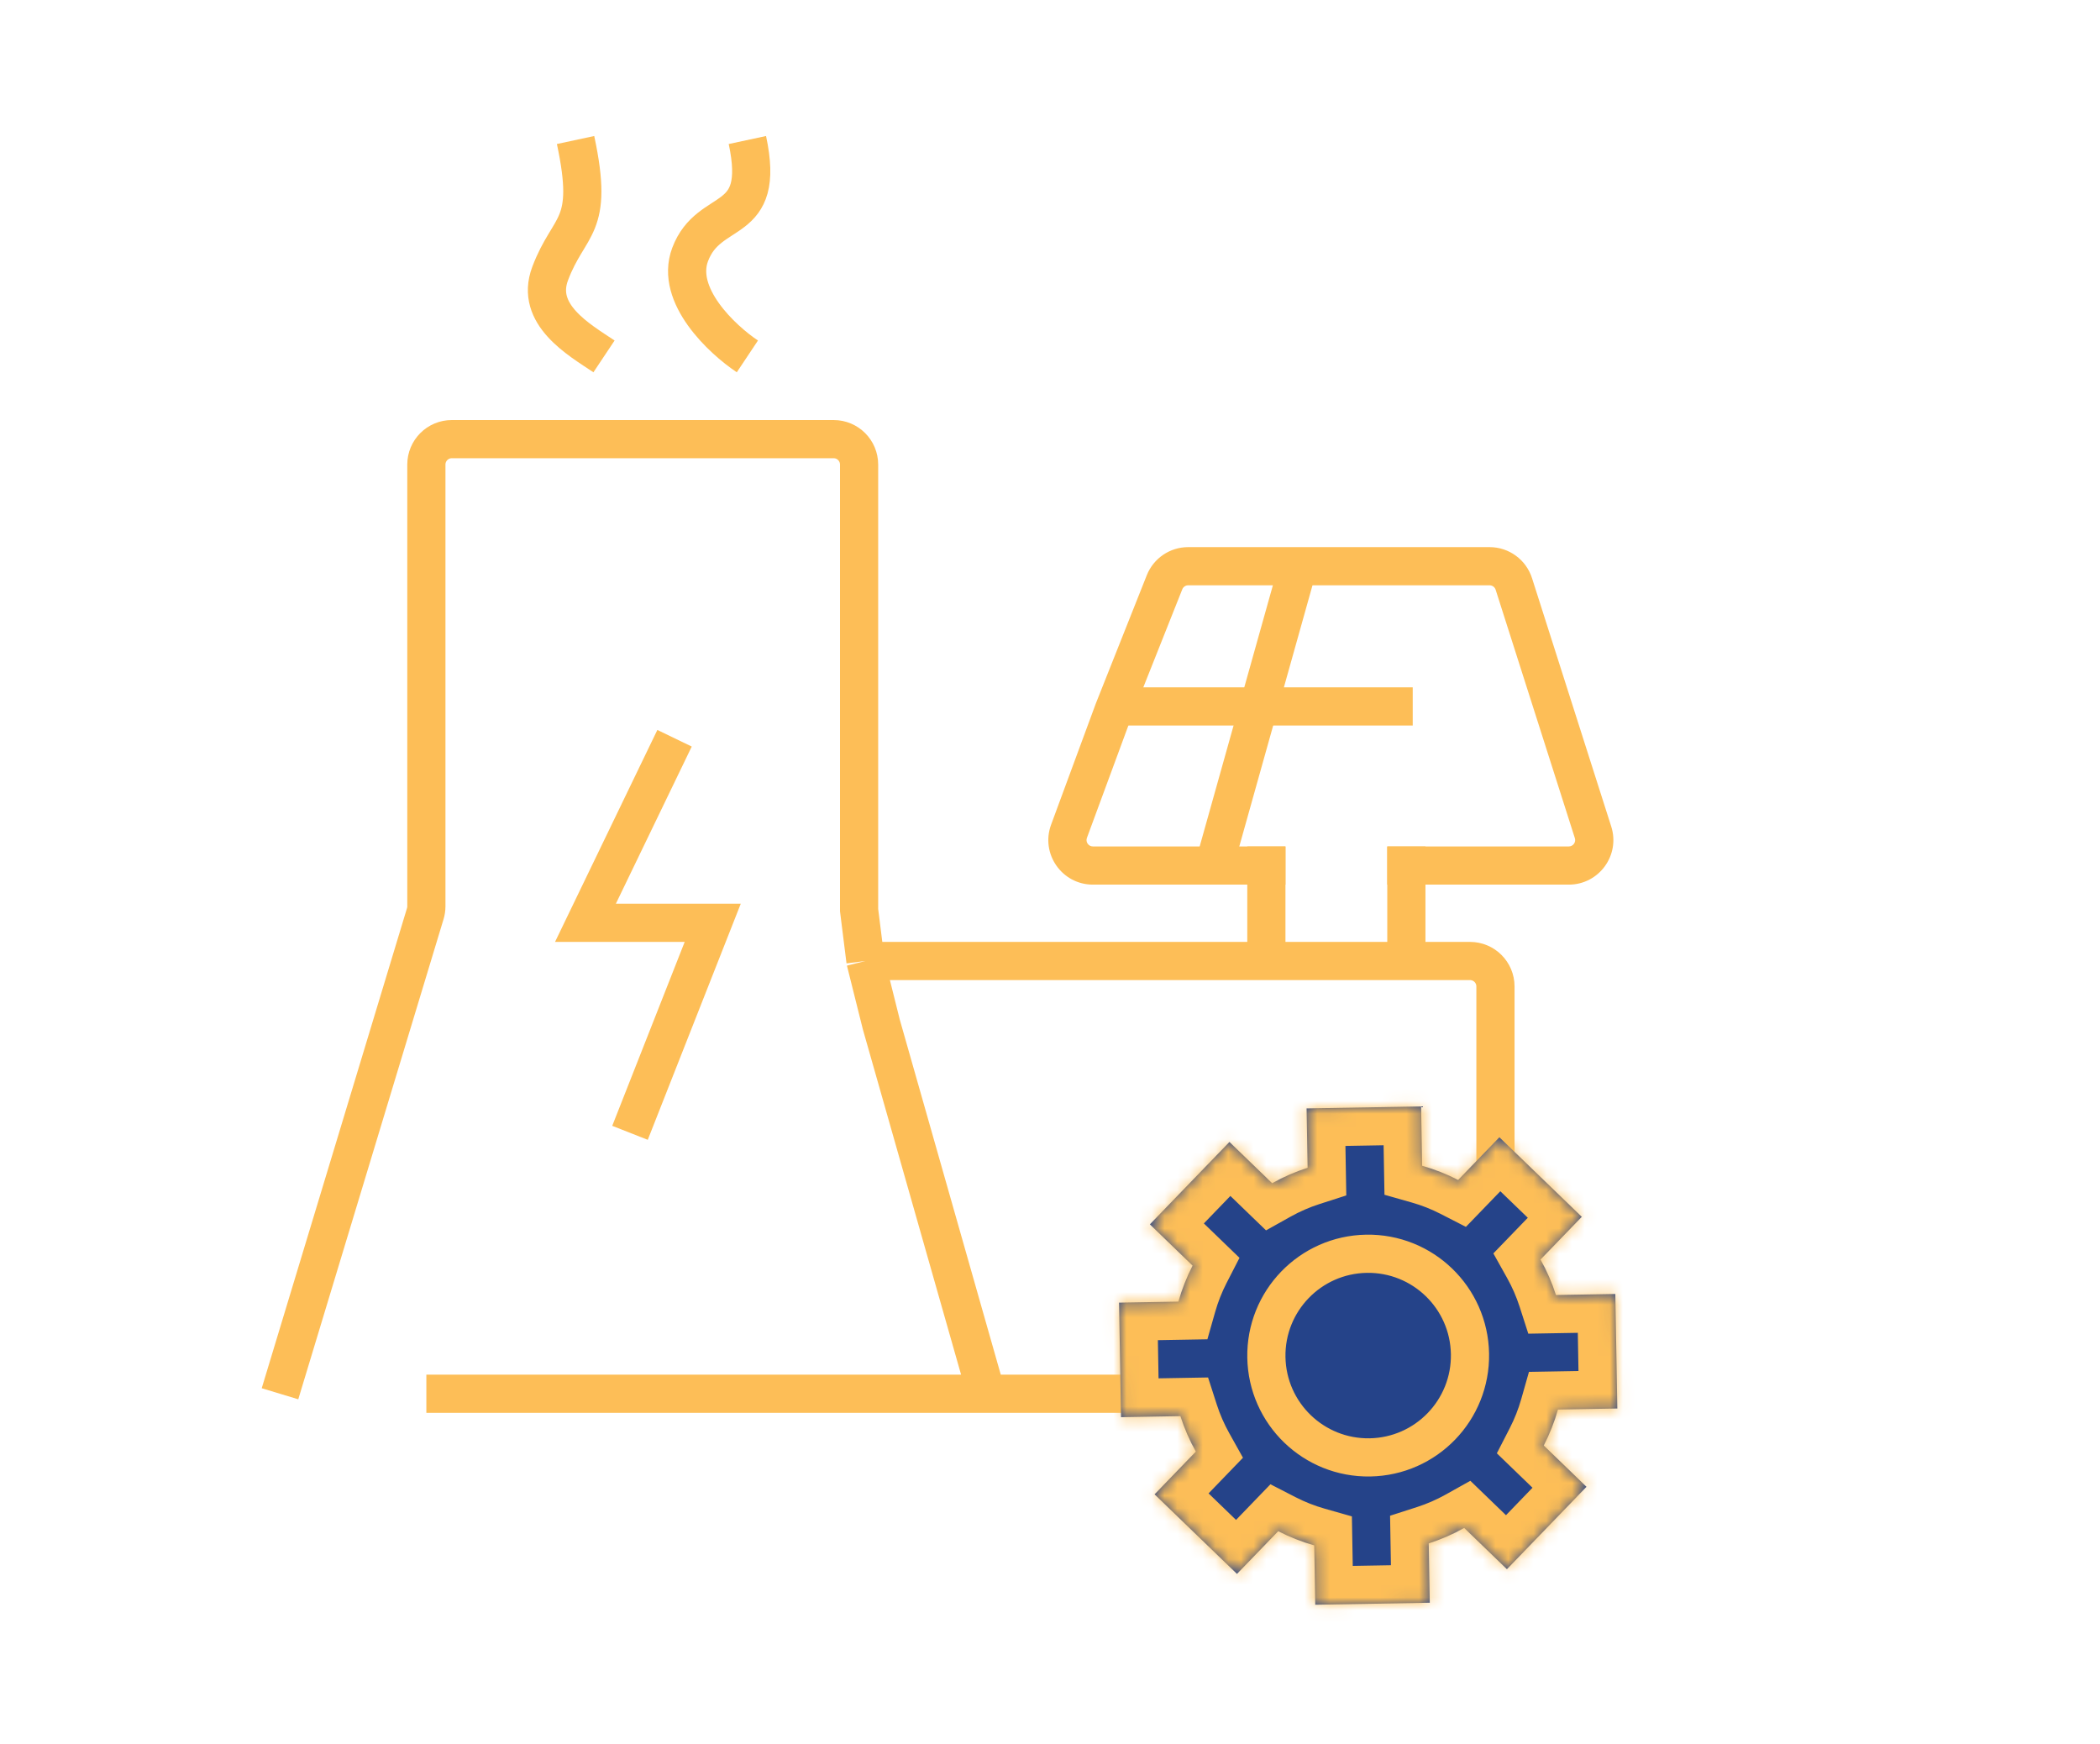
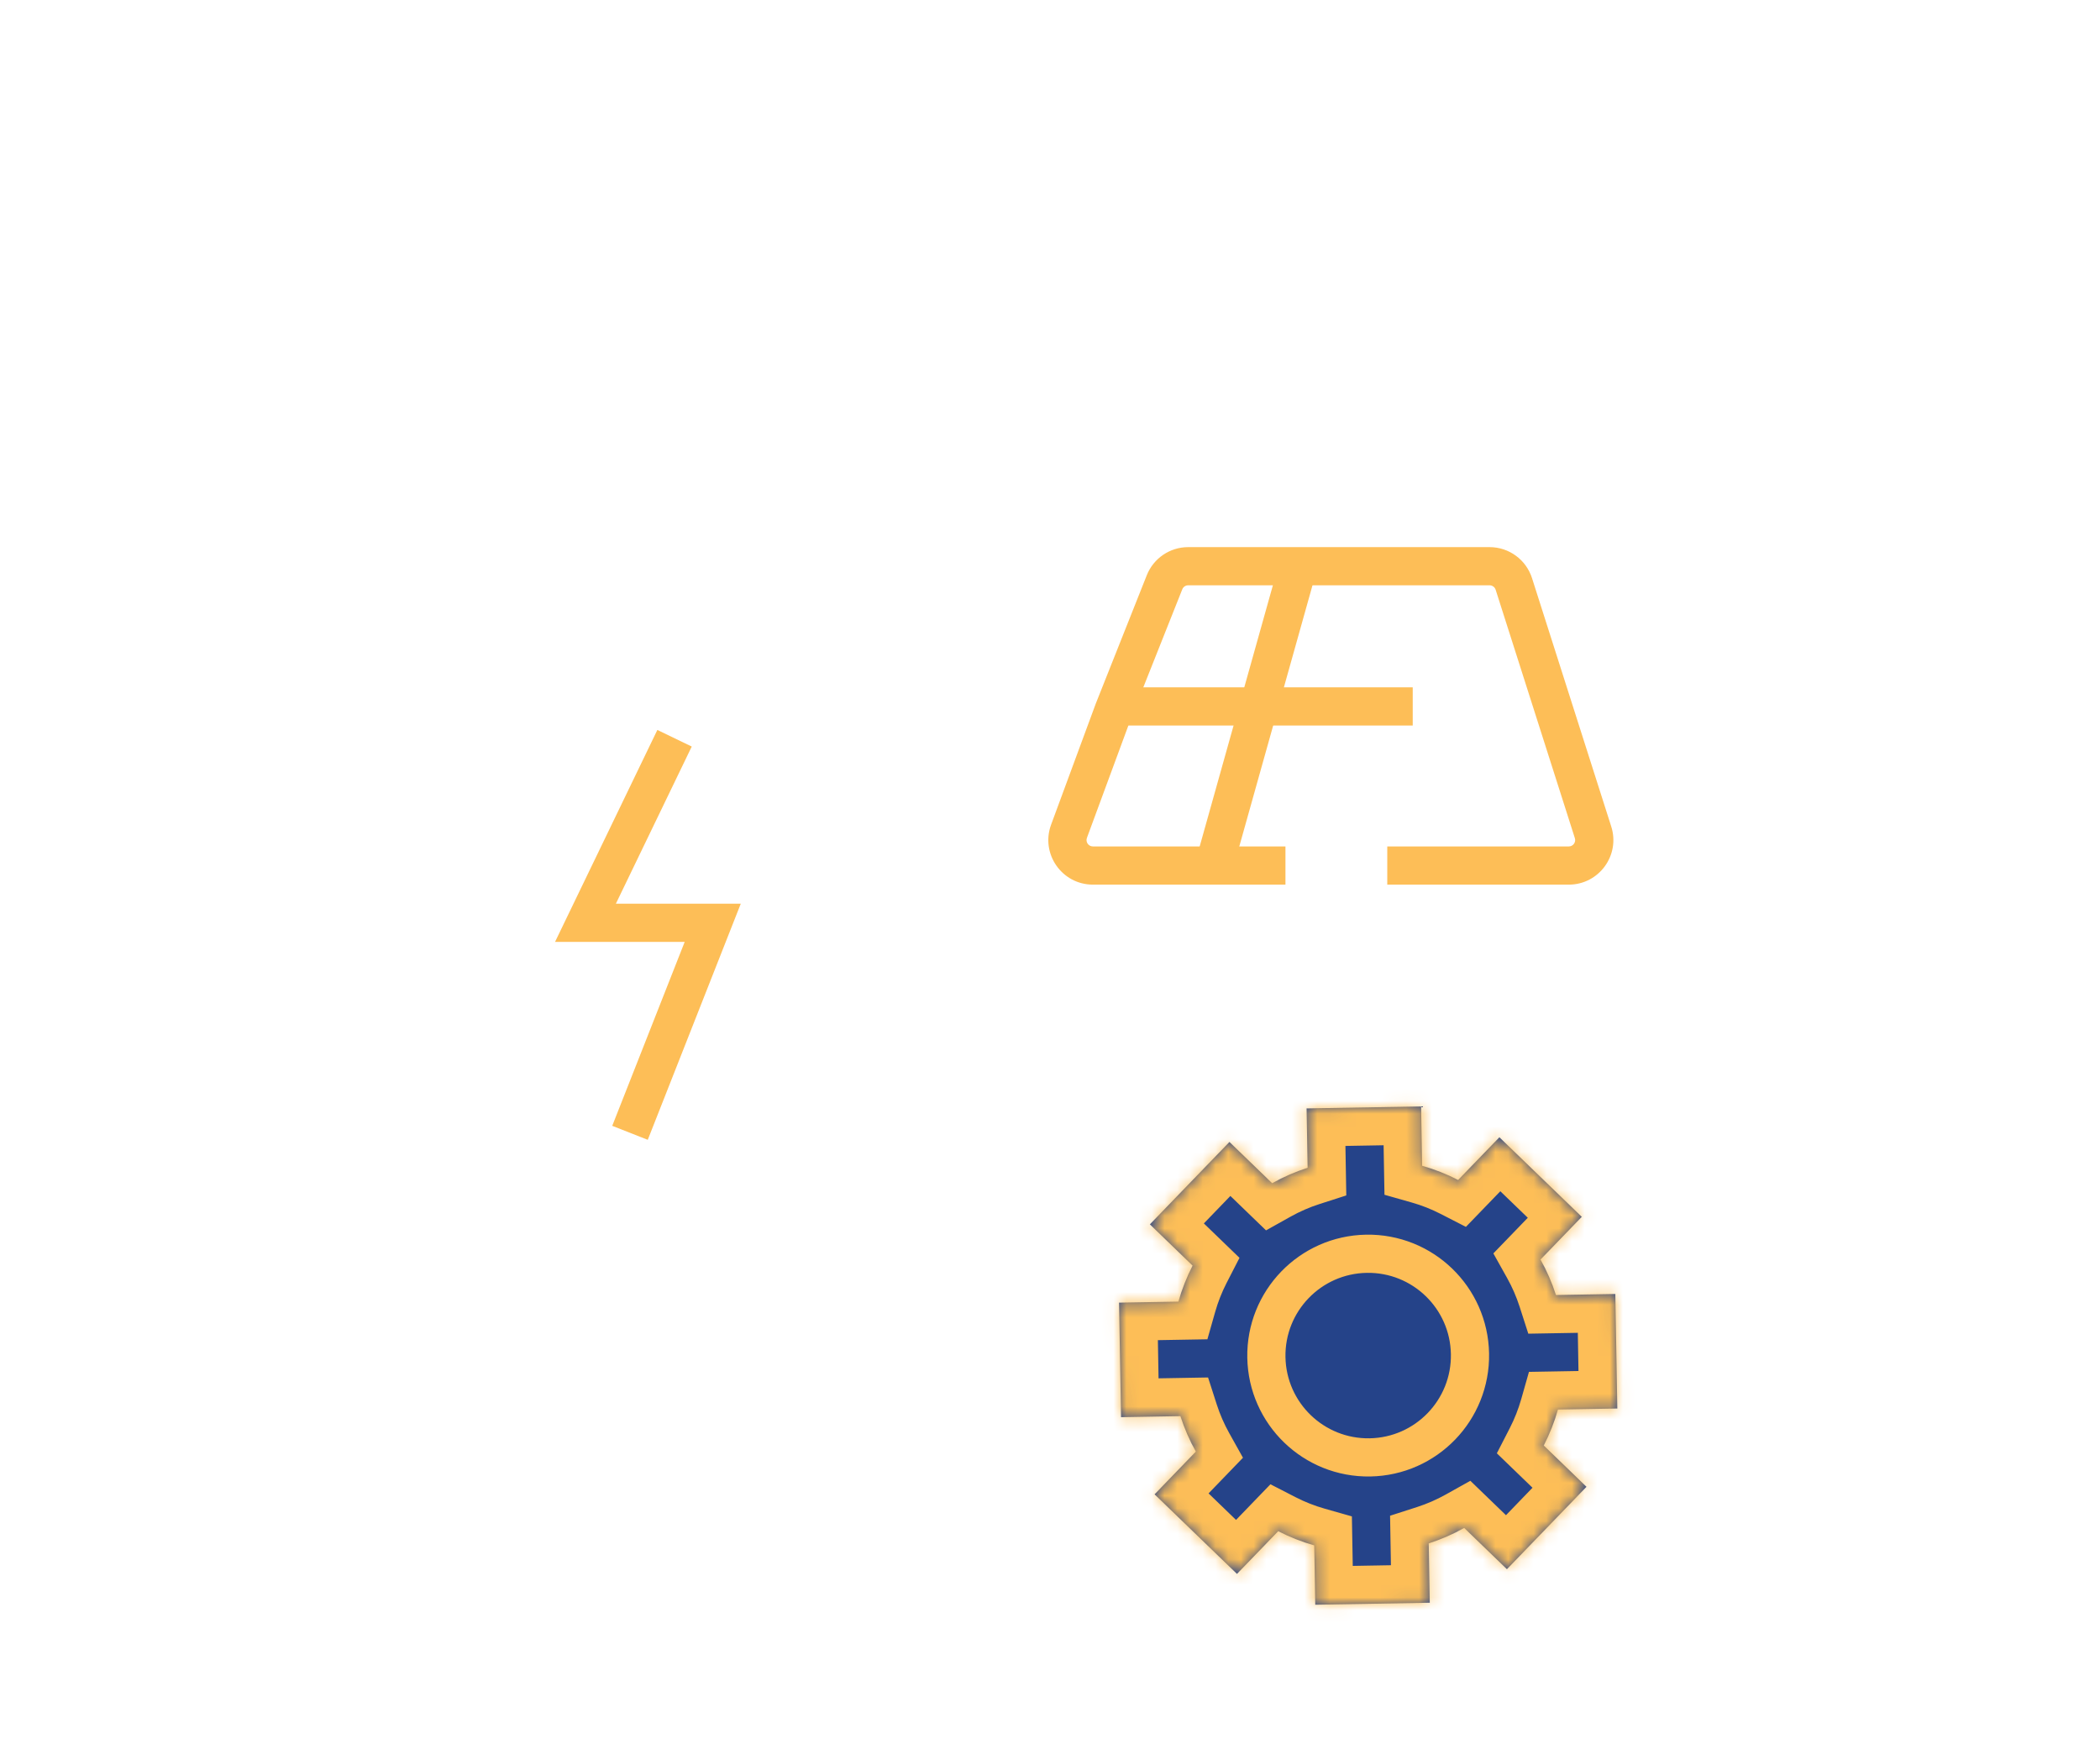
<svg xmlns="http://www.w3.org/2000/svg" width="165" height="137" viewBox="0 0 165 137" fill="none">
-   <path d="M22 109.5L33.414 71.783C33.471 71.596 33.5 71.4 33.5 71.204V36.5C33.5 35.395 34.395 34.5 35.5 34.5H65.5C66.605 34.5 67.5 35.395 67.5 36.5V71.5L68 75.5M77.5 109.5H33.5M77.5 109.5L69.25 80.5L68 75.5M77.5 109.5H94.75M68 75.5H99.5M110.5 75.5H115.5C116.605 75.5 117.5 76.395 117.5 77.5V99.5M110.5 75.5V66.5M110.5 75.5H99.5M99.5 75.5V66.5" stroke="#FDBE57" stroke-width="3" />
  <path d="M53 58L46 72.5H56L49.5 89" stroke="#FDBE57" stroke-width="3" />
  <path d="M117.039 42.984C118.562 42.985 119.91 43.97 120.373 45.421L126.598 64.936C127.318 67.194 125.632 69.5 123.263 69.5H109V66.5H123.263C123.601 66.5 123.842 66.17 123.739 65.848L117.515 46.332C117.448 46.125 117.256 45.985 117.039 45.984H93.357C93.153 45.984 92.968 46.109 92.893 46.3L88.906 56.328L85.401 65.827C85.281 66.154 85.522 66.5 85.87 66.5H101V69.5H85.87C83.434 69.5 81.743 67.073 82.587 64.788L86.093 55.29L86.1 55.273L86.106 55.256L90.105 45.192C90.634 43.86 91.923 42.984 93.357 42.984H117.039Z" fill="#FDBE57" />
  <mask id="path-4-inside-1_146_690" fill="white">
    <path d="M111.74 91.588C112.726 91.868 113.671 92.243 114.567 92.703L117.809 89.347L124.283 95.599L121.041 98.955C121.532 99.834 121.94 100.767 122.254 101.742L126.919 101.66L127.076 110.659L122.411 110.74C122.131 111.726 121.756 112.671 121.296 113.567L124.653 116.809L118.401 123.283L115.045 120.042C114.166 120.533 113.233 120.941 112.258 121.255L112.34 125.918L103.341 126.076L103.26 121.412C102.274 121.132 101.327 120.757 100.431 120.297L97.191 123.653L90.717 117.401L93.958 114.044C93.467 113.165 93.06 112.233 92.746 111.258L88.082 111.34L87.924 102.341L92.589 102.26C92.869 101.274 93.243 100.328 93.703 99.432L90.347 96.191L96.599 89.717L99.955 92.958C100.834 92.467 101.767 92.059 102.742 91.745L102.66 87.082L111.659 86.924L111.74 91.588Z" />
  </mask>
  <path d="M111.74 91.588C112.726 91.868 113.671 92.243 114.567 92.703L117.809 89.347L124.283 95.599L121.041 98.955C121.532 99.834 121.94 100.767 122.254 101.742L126.919 101.66L127.076 110.659L122.411 110.74C122.131 111.726 121.756 112.671 121.296 113.567L124.653 116.809L118.401 123.283L115.045 120.042C114.166 120.533 113.233 120.941 112.258 121.255L112.34 125.918L103.341 126.076L103.26 121.412C102.274 121.132 101.327 120.757 100.431 120.297L97.191 123.653L90.717 117.401L93.958 114.044C93.467 113.165 93.06 112.233 92.746 111.258L88.082 111.34L87.924 102.341L92.589 102.26C92.869 101.274 93.243 100.328 93.703 99.432L90.347 96.191L96.599 89.717L99.955 92.958C100.834 92.467 101.767 92.059 102.742 91.745L102.66 87.082L111.659 86.924L111.74 91.588Z" fill="#254389" />
  <path d="M111.74 91.588L108.741 91.64L108.78 93.866L110.921 94.474L111.74 91.588ZM114.567 92.703L113.197 95.372L115.178 96.388L116.725 94.787L114.567 92.703ZM117.809 89.347L119.893 87.189L117.735 85.105L115.651 87.262L117.809 89.347ZM124.283 95.599L126.441 97.683L128.525 95.525L126.367 93.441L124.283 95.599ZM121.041 98.955L118.884 96.871L117.336 98.473L118.422 100.417L121.041 98.955ZM122.254 101.742L119.399 102.662L120.081 104.78L122.307 104.741L122.254 101.742ZM126.919 101.66L129.918 101.608L129.866 98.608L126.866 98.661L126.919 101.66ZM127.076 110.659L127.128 113.659L130.127 113.606L130.075 110.607L127.076 110.659ZM122.411 110.74L122.359 107.741L120.133 107.78L119.525 109.921L122.411 110.74ZM121.296 113.567L118.627 112.197L117.61 114.178L119.212 115.725L121.296 113.567ZM124.653 116.809L126.811 118.893L128.895 116.735L126.737 114.651L124.653 116.809ZM118.401 123.283L116.317 125.441L118.475 127.525L120.559 125.367L118.401 123.283ZM115.045 120.042L117.129 117.884L115.527 116.337L113.583 117.423L115.045 120.042ZM112.258 121.255L111.339 118.4L109.22 119.082L109.259 121.307L112.258 121.255ZM112.34 125.918L112.392 128.918L115.392 128.866L115.339 125.866L112.34 125.918ZM103.341 126.076L100.341 126.128L100.394 129.127L103.393 129.075L103.341 126.076ZM103.26 121.412L106.259 121.36L106.22 119.134L104.079 118.526L103.26 121.412ZM100.431 120.297L101.801 117.629L99.82 116.611L98.273 118.214L100.431 120.297ZM97.191 123.653L95.107 125.811L97.266 127.895L99.35 125.737L97.191 123.653ZM90.717 117.401L88.559 115.317L86.475 117.475L88.633 119.559L90.717 117.401ZM93.958 114.044L96.116 116.128L97.662 114.526L96.577 112.582L93.958 114.044ZM92.746 111.258L95.601 110.338L94.919 108.22L92.694 108.259L92.746 111.258ZM88.082 111.34L85.082 111.392L85.134 114.392L88.134 114.339L88.082 111.34ZM87.924 102.341L87.872 99.341L84.873 99.394L84.925 102.393L87.924 102.341ZM92.589 102.26L92.641 105.259L94.867 105.22L95.475 103.079L92.589 102.26ZM93.703 99.432L96.371 100.802L97.389 98.821L95.787 97.274L93.703 99.432ZM90.347 96.191L88.189 94.107L86.105 96.265L88.263 98.349L90.347 96.191ZM96.599 89.717L98.683 87.559L96.525 85.475L94.441 87.633L96.599 89.717ZM99.955 92.958L97.871 95.116L99.473 96.663L101.417 95.577L99.955 92.958ZM102.742 91.745L103.661 94.6L105.78 93.918L105.741 91.692L102.742 91.745ZM102.66 87.082L102.608 84.082L99.609 84.134L99.661 87.134L102.66 87.082ZM111.659 86.924L114.659 86.872L114.606 83.873L111.607 83.925L111.659 86.924ZM111.74 91.588L110.921 94.474C111.713 94.698 112.474 95.001 113.197 95.372L114.567 92.703L115.937 90.034C114.868 89.485 113.738 89.037 112.56 88.702L111.74 91.588ZM114.567 92.703L116.725 94.787L119.966 91.431L117.809 89.347L115.651 87.262L112.409 90.618L114.567 92.703ZM117.809 89.347L115.725 91.505L122.199 97.757L124.283 95.599L126.367 93.441L119.893 87.189L117.809 89.347ZM124.283 95.599L122.125 93.515L118.884 96.871L121.041 98.955L123.199 101.039L126.441 97.683L124.283 95.599ZM121.041 98.955L118.422 100.417C118.818 101.126 119.146 101.877 119.399 102.662L122.254 101.742L125.11 100.822C124.734 99.656 124.247 98.543 123.661 97.492L121.041 98.955ZM122.254 101.742L122.307 104.741L126.971 104.66L126.919 101.66L126.866 98.661L122.202 98.742L122.254 101.742ZM126.919 101.66L123.919 101.713L124.076 110.711L127.076 110.659L130.075 110.607L129.918 101.608L126.919 101.66ZM127.076 110.659L127.023 107.659L122.359 107.741L122.411 110.74L122.464 113.74L127.128 113.659L127.076 110.659ZM122.411 110.74L119.525 109.921C119.3 110.713 118.998 111.474 118.627 112.197L121.296 113.567L123.965 114.937C124.514 113.868 124.962 112.738 125.297 111.56L122.411 110.74ZM121.296 113.567L119.212 115.725L122.569 118.967L124.653 116.809L126.737 114.651L123.38 111.409L121.296 113.567ZM124.653 116.809L122.495 114.725L116.243 121.199L118.401 123.283L120.559 125.367L126.811 118.893L124.653 116.809ZM118.401 123.283L120.485 121.125L117.129 117.884L115.045 120.042L112.961 122.2L116.317 125.441L118.401 123.283ZM115.045 120.042L113.583 117.423C112.874 117.818 112.123 118.147 111.339 118.4L112.258 121.255L113.178 124.111C114.344 123.735 115.458 123.248 116.508 122.662L115.045 120.042ZM112.258 121.255L109.259 121.307L109.34 125.971L112.34 125.918L115.339 125.866L115.258 121.203L112.258 121.255ZM112.34 125.918L112.287 122.919L103.289 123.076L103.341 126.076L103.393 129.075L112.392 128.918L112.34 125.918ZM103.341 126.076L106.341 126.023L106.259 121.36L103.26 121.412L100.26 121.465L100.341 126.128L103.341 126.076ZM103.26 121.412L104.079 118.526C103.285 118.301 102.523 117.999 101.801 117.629L100.431 120.297L99.061 122.966C100.132 123.516 101.263 123.964 102.44 124.298L103.26 121.412ZM100.431 120.297L98.273 118.214L95.033 121.57L97.191 123.653L99.35 125.737L102.589 122.381L100.431 120.297ZM97.191 123.653L99.275 121.495L92.801 115.243L90.717 117.401L88.633 119.559L95.107 125.811L97.191 123.653ZM90.717 117.401L92.875 119.485L96.116 116.128L93.958 114.044L91.799 111.96L88.559 115.317L90.717 117.401ZM93.958 114.044L96.577 112.582C96.182 111.874 95.854 111.124 95.601 110.338L92.746 111.258L89.89 112.178C90.265 113.342 90.752 114.456 91.338 115.506L93.958 114.044ZM92.746 111.258L92.694 108.259L88.029 108.34L88.082 111.34L88.134 114.339L92.798 114.258L92.746 111.258ZM88.082 111.34L91.081 111.287L90.924 102.289L87.924 102.341L84.925 102.393L85.082 111.392L88.082 111.34ZM87.924 102.341L87.977 105.341L92.641 105.259L92.589 102.26L92.536 99.26L87.872 99.341L87.924 102.341ZM92.589 102.26L95.475 103.079C95.7 102.284 96.002 101.522 96.371 100.802L93.703 99.432L91.034 98.062C90.484 99.133 90.037 100.264 89.703 101.44L92.589 102.26ZM93.703 99.432L95.787 97.274L92.431 94.033L90.347 96.191L88.263 98.349L91.619 101.59L93.703 99.432ZM90.347 96.191L92.505 98.275L98.757 91.801L96.599 89.717L94.441 87.633L88.189 94.107L90.347 96.191ZM96.599 89.717L94.515 91.875L97.871 95.116L99.955 92.958L102.039 90.8L98.683 87.559L96.599 89.717ZM99.955 92.958L101.417 95.577C102.126 95.181 102.877 94.853 103.661 94.6L102.742 91.745L101.822 88.889C100.656 89.265 99.542 89.752 98.493 90.338L99.955 92.958ZM102.742 91.745L105.741 91.692L105.66 87.029L102.66 87.082L99.661 87.134L99.742 91.797L102.742 91.745ZM102.66 87.082L102.713 90.081L111.711 89.924L111.659 86.924L111.607 83.925L102.608 84.082L102.66 87.082ZM111.659 86.924L108.659 86.977L108.741 91.64L111.74 91.588L114.74 91.535L114.659 86.872L111.659 86.924Z" fill="#FDBE57" mask="url(#path-4-inside-1_146_690)" />
  <circle cx="107.5" cy="106.5" r="8" transform="rotate(-1 107.5 106.5)" fill="#254389" stroke="#FDBE57" stroke-width="3" />
  <rect x="88" y="54" width="23" height="3" fill="#FDBE57" />
  <g clip-path="url(#clip0_146_690)">
    <rect width="24.629" height="2.997" transform="matrix(-0.27 0.963 -0.965 -0.262 103.601 44.285)" fill="#FDBE57" />
  </g>
-   <path d="M58.723 28C56.723 26.667 53.023 23.2 54.223 20C55.723 16 60.223 18 58.723 11" stroke="#FDBE57" stroke-width="3" />
-   <path d="M47.458 28C45.458 26.667 42.023 24.7 43.223 21.5C44.723 17.5 46.723 18 45.223 11" stroke="#FDBE57" stroke-width="3" />
  <defs>
    <clipPath id="clip0_146_690">
      <rect width="9.533" height="24.503" fill="white" transform="translate(94.068 43.5)" />
    </clipPath>
  </defs>
</svg>